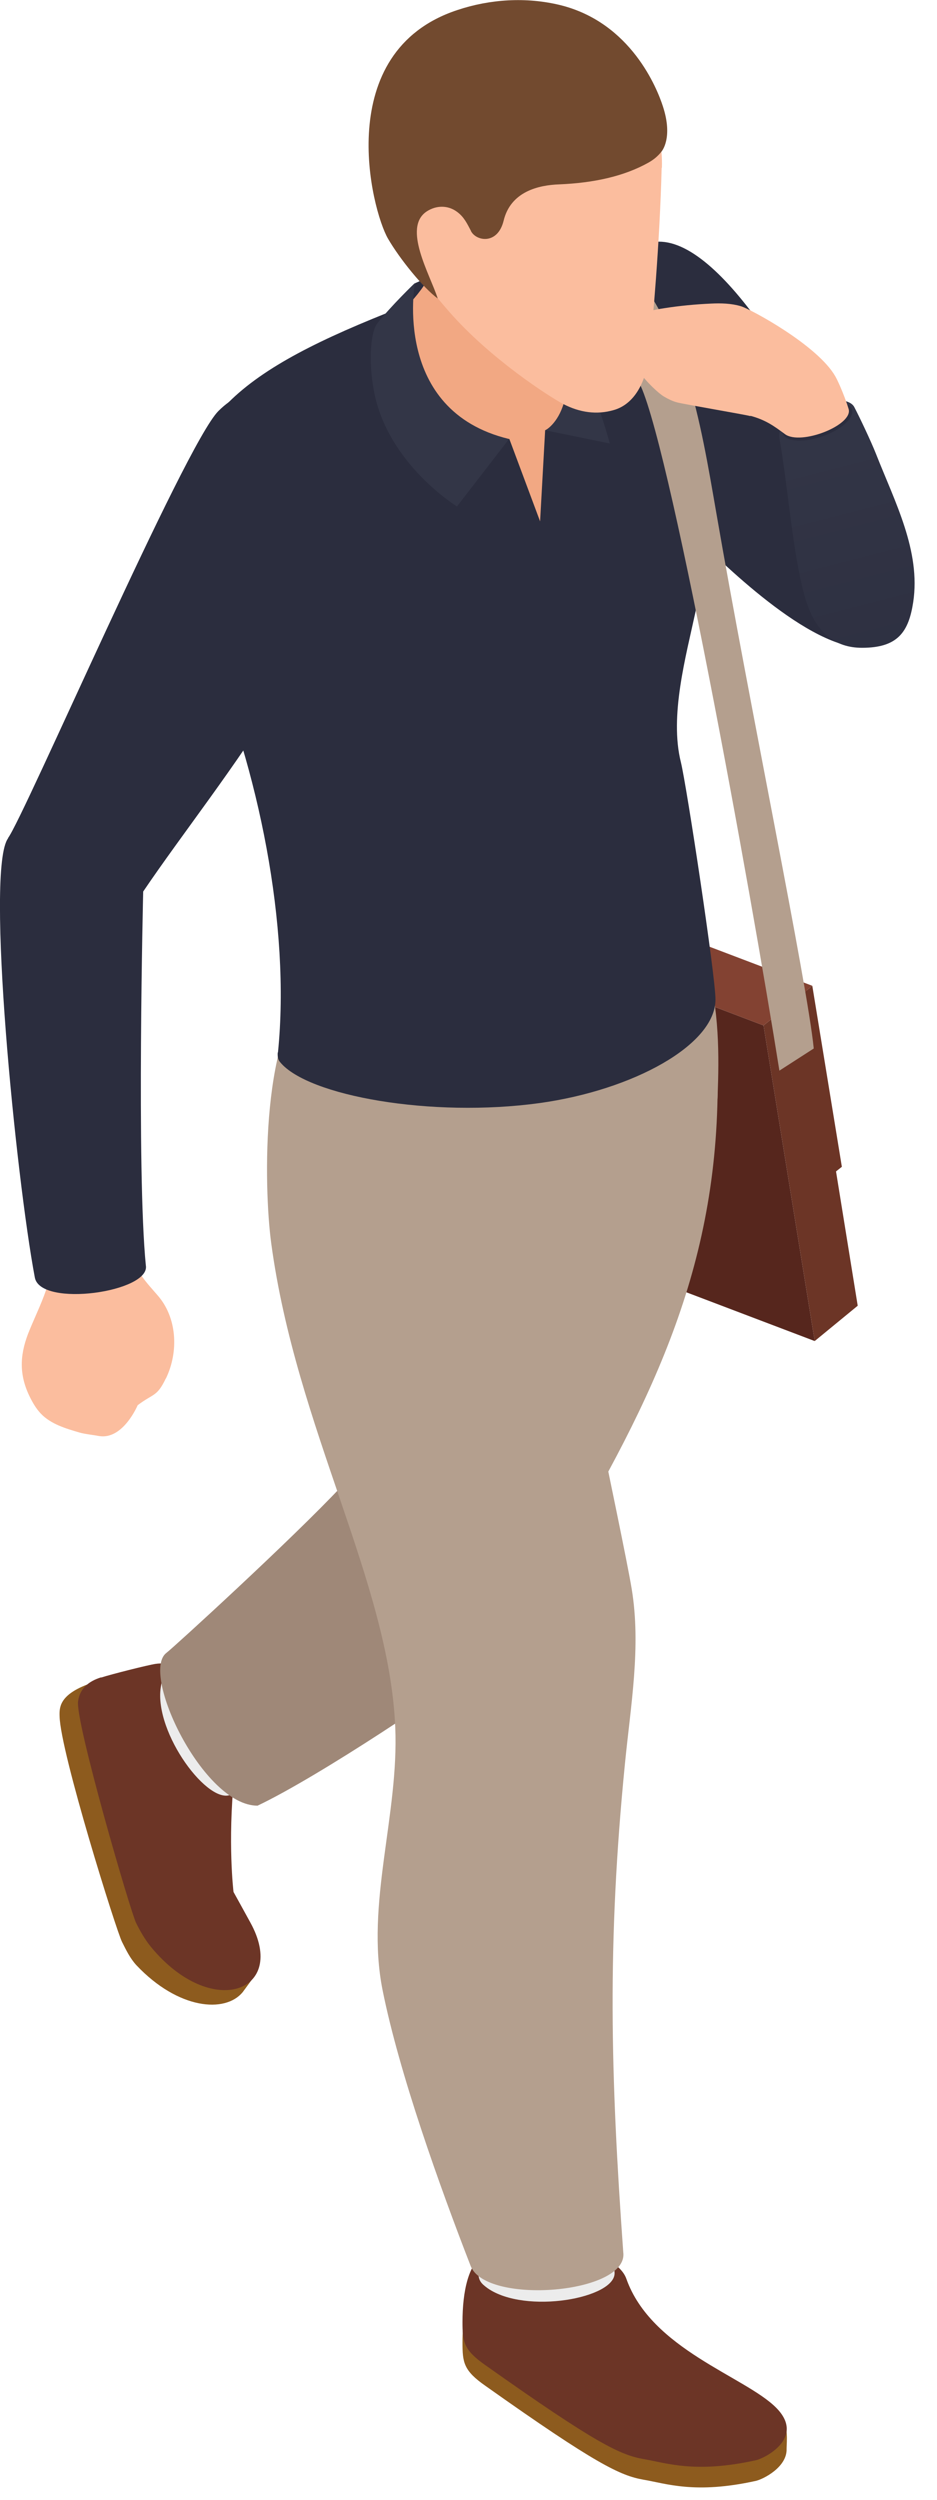
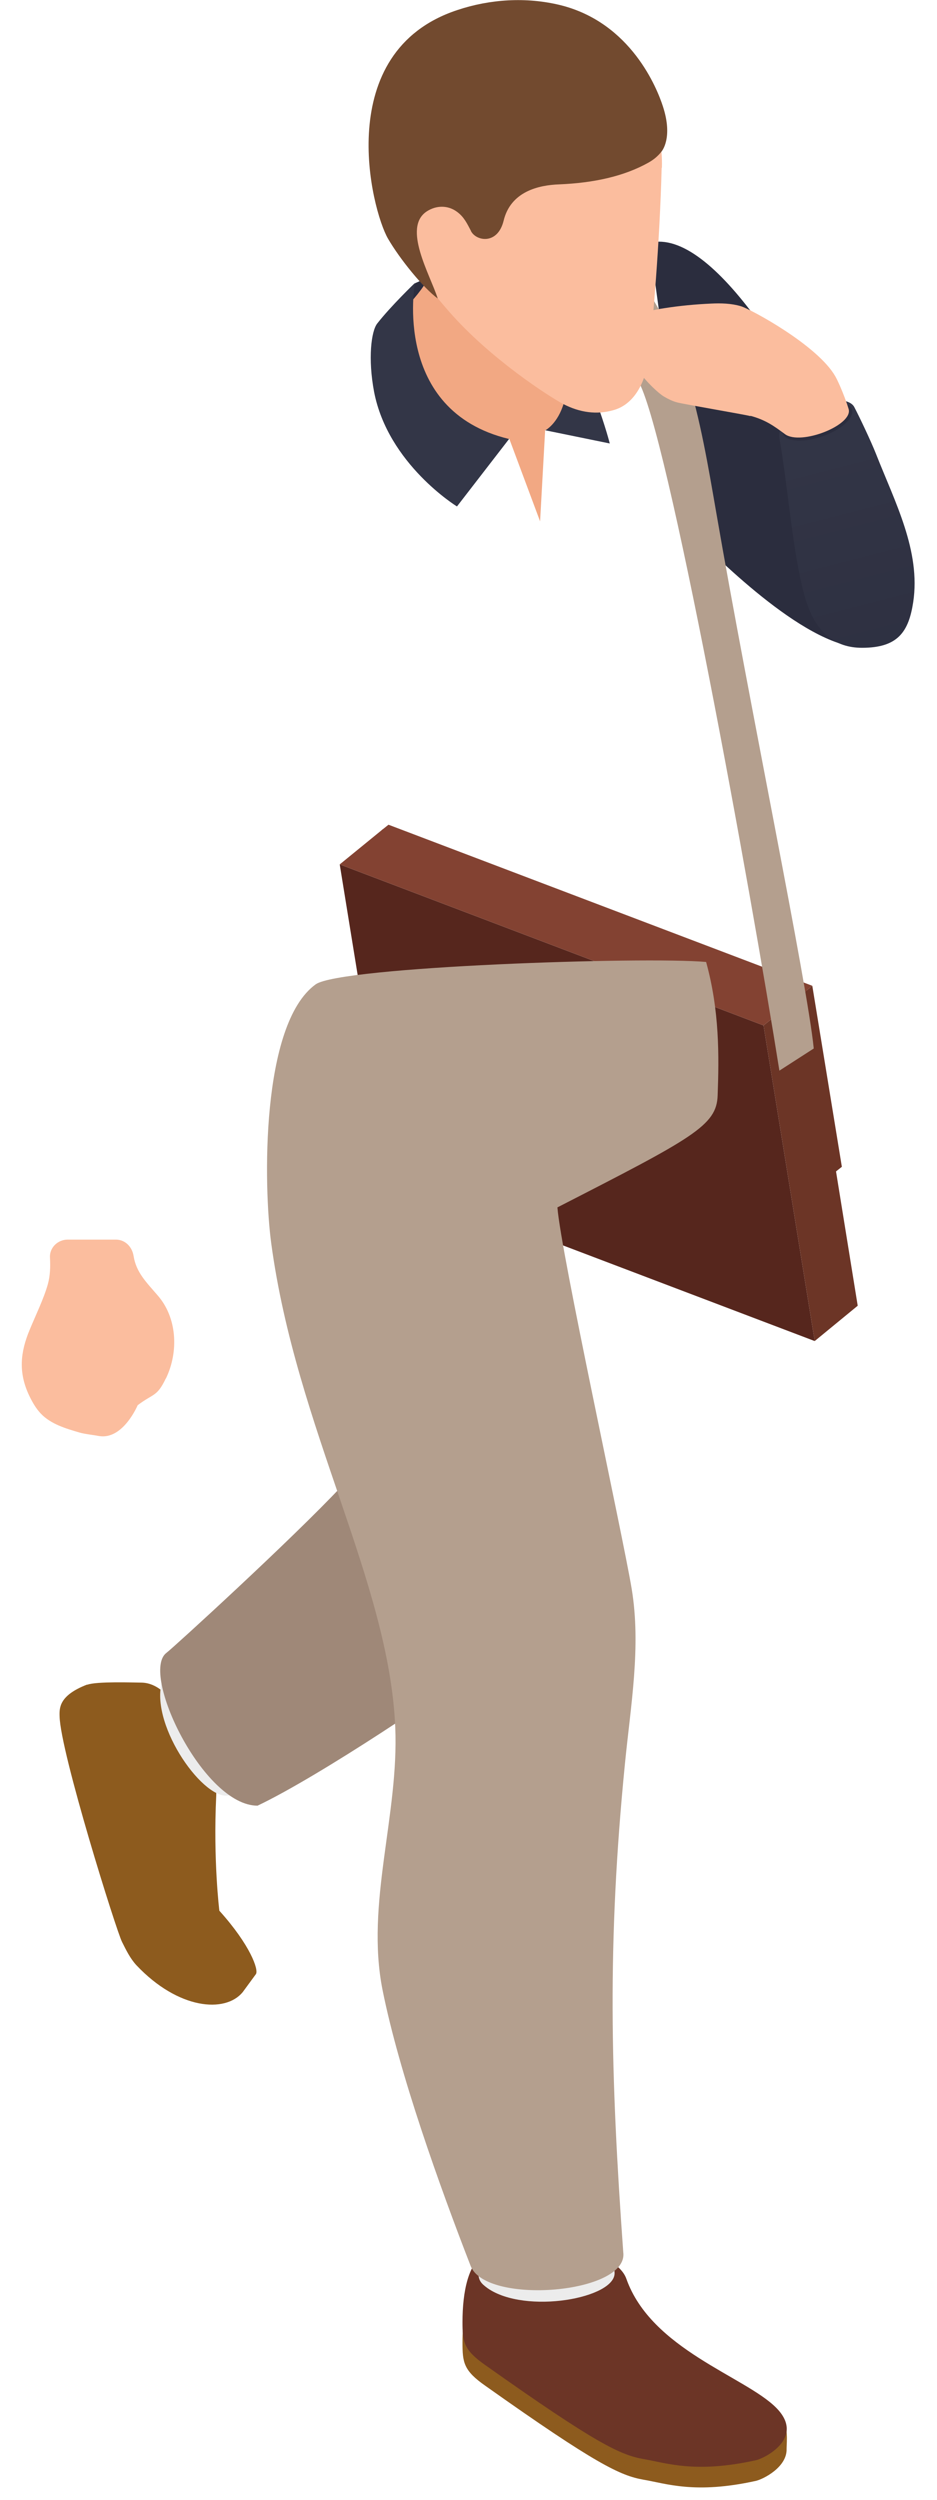
<svg xmlns="http://www.w3.org/2000/svg" width="39" height="104" viewBox="0 0 39 104" fill="none">
  <path d="M35.04 48.541L34.75 48.771L33.53 41.241L33.81 41.011L35.04 48.541Z" fill="#6C3526" />
  <path d="M33.53 41.24L15.88 34.541L16.17 34.31L33.81 41.011L33.53 41.24Z" fill="#834232" />
  <path d="M33.91 55.791L16.27 49.091L14.14 35.961L31.78 42.661L33.91 55.791Z" fill="#56261D" />
  <path d="M35.7 54.321L33.91 55.791L31.78 42.661L33.58 41.201L35.7 54.321Z" fill="#6C3526" />
  <path d="M31.78 42.661L14.14 35.961L15.93 34.501L33.58 41.201L31.78 42.661Z" fill="#834232" />
  <path d="M27.041 10.09L28.68 22.08C28.881 22.19 32.461 26.08 35.12 26.82C36.211 27.12 37.48 24.78 35.961 21.35C33.391 15.54 29.66 9.46 27.041 10.1V10.09Z" fill="#2B2D3E" />
  <path d="M28.491 98.341C27.53 98.38 26.55 98.341 25.53 98.21C23.46 97.971 21.05 97.54 19.34 96.231C19.28 96.621 19.25 97.04 19.25 97.451C19.25 98.281 19.291 98.621 20.21 99.26C24.811 102.52 25.82 102.99 26.78 103.16C27.73 103.32 28.93 103.77 31.46 103.21C31.741 103.15 32.77 102.65 32.74 101.87C32.74 101.61 32.831 100.93 32.52 100.62C31.75 99.85 30 99.281 28.48 98.341H28.491Z" fill="#8D5B1E" />
  <path d="M19.25 96.591C19.25 97.421 19.291 97.761 20.21 98.401C24.811 101.661 25.82 102.131 26.78 102.301C27.73 102.461 28.93 102.911 31.46 102.351C31.84 102.271 33.541 101.401 32.3 100.161C31 98.861 27.11 97.741 26.07 94.801C25.601 93.481 21.98 92.961 20.28 93.711C19.48 94.061 19.25 95.371 19.25 96.601V96.591Z" fill="#6C3526" />
  <path d="M3.63 70.08C2.46 70.53 2.47 71.05 2.48 71.4C2.51 72.89 4.85 80.35 5.08 80.79C5.25 81.13 5.42 81.48 5.68 81.76C7.42 83.6 9.37 83.76 10.1 82.88C10.13 82.84 10.65 82.13 10.65 82.13C10.78 81.96 10.42 80.92 9.13 79.49C9.13 79.49 8.87 77.39 9 74.71C9.02 74.23 8.85 73.79 8.61 73.37C8.19 72.65 7.94 71.83 7.46 71.14C7.09 70.61 6.57 70.01 5.89 70C5.6 70 4.01 69.94 3.63 70.09V70.08Z" fill="#8D5B1E" />
-   <path d="M4.21 69.78C3.7 69.94 3.33 70.23 3.25 70.77C3.12 71.6 5.44 79.57 5.67 80.01C5.84 80.35 6.03 80.68 6.27 80.98C8.8 84.07 12.01 82.86 10.42 79.98C10.23 79.63 9.72 78.71 9.72 78.71C9.72 78.71 9.47 76.65 9.75 73.91C9.8 73.43 8.59 68.9 6.48 69.22C6.19 69.26 4.6 69.66 4.21 69.79V69.78Z" fill="#6C3526" />
  <path d="M25.26 92.781C25.16 92.501 25.02 92.211 24.78 92.041C24.58 91.891 24.33 91.841 24.08 91.801C22.96 91.641 21.78 91.861 20.8 92.421L20.17 92.711C19.81 93.231 19.85 93.911 19.9 94.531C19.93 94.871 19.99 94.971 20.29 95.191C21.87 96.301 25.65 95.611 25.58 94.541C25.54 93.941 25.47 93.341 25.26 92.781Z" fill="#ECECEC" />
  <path d="M11.08 73.561C11.29 73.341 11.48 73.091 11.53 72.79C11.57 72.54 11.51 72.29 11.43 72.061C11.07 70.981 10.34 70.031 9.4 69.41L8.85 68.981C8.23 68.891 7.63 69.231 7.1 69.561C6.81 69.74 6.74 69.841 6.69 70.201C6.41 72.111 8.72 75.18 9.65 74.641C10.17 74.341 10.67 74.001 11.08 73.561Z" fill="#ECECEC" />
-   <path d="M28.831 38.78L19.921 41.5C19.781 42.35 19.641 43.21 19.481 44.06C18.241 50.77 19.481 57.7 23.111 63.47L23.251 63.69C23.541 63.69 23.631 63.69 23.931 63.69C27.871 56.91 30.291 51.24 29.811 43.04C29.741 41.83 29.211 39.94 28.831 38.78Z" fill="#B49F8E" />
  <path d="M18.08 66.73C16.84 64.92 15.92 62.94 14.98 60.97C14.74 61.26 14.49 61.54 14.23 61.82C12.17 64.02 7.21 68.55 6.93 68.76C5.82 69.59 8.45 75.12 10.72 75.12C13.33 73.88 18.86 70.16 19.62 69.47C19.19 68.55 18.7 67.63 18.08 66.73Z" fill="#9F8878" />
  <path d="M29.39 40.02C26.831 39.79 14.181 40.21 13.14 40.95C10.841 42.61 10.97 49.38 11.29 51.73C12.331 59.44 16.191 65.78 16.451 71.85C16.61 75.51 15.21 79.19 15.921 82.78C16.62 86.27 18.3 90.95 19.59 94.27C20.23 95.91 26.191 95.43 25.941 93.69C25.41 86.29 25.27 80.86 26.011 73.38C26.25 70.95 26.691 68.5 26.291 66.09C25.901 63.76 23.34 52.09 23.201 50.23C28.84 47.34 29.831 46.83 29.87 45.57C29.93 43.94 29.951 42.05 29.39 40.02Z" fill="#B49F8E" />
-   <path d="M11.56 43.79C11.55 43.93 11.56 44.08 11.661 44.19C12.81 45.59 17.951 46.51 22.46 45.89C26.351 45.35 29.78 43.47 29.78 41.58C29.78 40.6 28.581 32.69 28.34 31.71C27.86 29.79 28.541 27.34 28.96 25.4C29.831 21.38 30.561 18.35 30.48 15.05C30.46 14.16 30.151 13.35 29.8 12.53C27.84 7.96 22.66 10.51 17.311 12.55C10.45 15.17 7.4 17.17 7.52 22.18C7.56 23.85 7.97 25.48 8.63 27.02C10.751 31.98 12.101 38.52 11.57 43.78L11.56 43.79Z" fill="#2B2D3E" />
  <path d="M25.77 10.62C25.55 10.39 25.34 10.191 25.14 10.021C25.14 10.021 22.61 10.72 21.63 11.06C23.53 11.921 24.66 12.841 26.55 15.831C27.75 17.73 31.27 37.17 32.44 44.541L33.87 43.62C33.61 40.95 31.17 29.191 29.82 21.37C29.14 17.46 28.52 13.491 25.78 10.62H25.77Z" fill="#B49F8E" />
  <path d="M32.45 18.29C32.79 20.21 32.99 22.98 33.48 24.76C33.91 26.33 34.76 26.95 35.88 26.95C37.37 26.95 37.82 26.29 38.01 25.05C38.33 22.92 37.25 20.89 36.46 18.88C36.25 18.35 35.78 17.36 35.56 16.94C35.19 16.2 32.2 16.88 32.45 18.3V18.29Z" fill="url(#paint0_linear_2363_1296)" />
-   <path d="M32.58 18.04C32.7 18.38 33.44 18.43 34.24 18.15C35.04 17.87 35.58 17.37 35.46 17.02C35.34 16.68 34.6 16.63 33.8 16.91C33 17.19 32.46 17.69 32.58 18.04Z" fill="#2B2D3E" />
+   <path d="M32.58 18.04C32.7 18.38 33.44 18.43 34.24 18.15C35.04 17.87 35.58 17.37 35.46 17.02C35.34 16.68 34.6 16.63 33.8 16.91C33 17.19 32.46 17.69 32.58 18.04" fill="#2B2D3E" />
  <path d="M31.23 17.31C31.02 17.25 28.43 16.81 28.18 16.74C27.99 16.69 27.81 16.6 27.64 16.5C27.2 16.25 25.14 14.24 26.36 13.27C26.72 12.98 27.2 12.89 27.66 12.82C28.3 12.72 28.94 12.66 29.59 12.63C30.01 12.61 30.44 12.62 30.84 12.74C31.24 12.86 34.03 14.36 34.77 15.66C34.95 15.98 35.22 16.67 35.32 17.01C35.53 17.68 33.33 18.55 32.67 18.06C32.2 17.71 31.86 17.47 31.24 17.3L31.23 17.31Z" fill="#FBBD9E" />
  <path d="M6.91 57.34C7.45 56.21 7.36 54.81 6.57 53.9C6.09 53.34 5.67 52.94 5.56 52.25C5.5 51.87 5.21 51.57 4.82 51.57H2.82C2.4 51.57 2.05 51.91 2.08 52.33C2.1 52.7 2.09 53.07 1.99 53.43C1.83 54.01 1.47 54.75 1.24 55.31C0.84 56.26 0.76 57.11 1.22 58.07C1.35 58.34 1.5 58.6 1.7 58.81C2.12 59.25 2.74 59.43 3.32 59.6C3.58 59.67 3.85 59.69 4.11 59.74C5.12 59.92 5.73 58.46 5.73 58.46C6.39 57.96 6.53 58.12 6.9 57.35L6.91 57.34Z" fill="#FBBD9E" />
-   <path d="M0.34 34.87C-0.62 36.12 0.67 49.01 1.45 53.15C1.69 54.41 6.28 53.75 6.07 52.64C5.68 48.69 5.96 37.09 5.96 37.09C9.2 32.3 15.02 25.7 14.65 19.82C14.51 17.57 11.43 14.76 9.09 17.1C7.69 18.5 0.99 34.01 0.33 34.87H0.34Z" fill="#2B2D3E" />
  <path d="M17.28 11.78L16.64 12.96L17.29 13.691L18.72 12.39L19.11 10.98L17.28 11.78Z" fill="#2B2D3E" />
  <path d="M22.69 17.901L22.48 21.691L21.2 18.261C19.56 18.651 16.38 16.531 16.7 13.271C16.72 13.051 16.82 12.851 16.97 12.701C17.68 11.981 18.52 10.771 19.02 8.321C19.17 7.561 20.06 7.231 20.67 7.711C22.74 9.341 24.36 12.521 24.35 13.891C24.35 14.661 23.84 17.341 22.69 17.901Z" fill="#F2A883" />
  <path d="M22.69 17.9L25.38 18.45C25.38 18.45 24.7 15.7 22.68 11.96C24.76 16.84 22.7 17.9 22.7 17.9H22.69Z" fill="#333647" />
  <path d="M27.55 6.981C27.57 6.131 27.46 5.201 26.74 4.731C25.63 3.991 23.06 2.691 18.62 5.111C17.98 5.461 17.57 6.121 17.13 6.711C16.63 7.381 16.62 7.781 16.7 8.551C16.85 9.991 16.63 10.611 18.69 12.961C20.42 14.941 22.88 16.511 23.43 16.801C24.14 17.171 24.85 17.261 25.54 17.061C26.19 16.881 26.86 16.231 27.03 14.681C27.16 13.501 27.46 10.131 27.54 6.981H27.55Z" fill="#FBBD9E" />
  <path d="M19.6 9.61C19.82 10.04 20.71 10.19 20.96 9.19C21.25 7.97 22.41 7.7 23.28 7.67C24.7 7.61 25.97 7.34 27 6.76C27.21 6.64 27.38 6.5 27.53 6.31C27.53 6.31 28.03 5.76 27.59 4.42C27.36 3.71 26.28 0.94 23.31 0.21C21.91 -0.13 20.4 -0.04 19.03 0.42C13.8 2.15 15.45 8.72 16.15 9.93C16.65 10.79 17.62 11.98 18.22 12.42C17.91 11.44 16.73 9.46 17.77 8.79C18.16 8.54 18.64 8.53 19.02 8.81C19.32 9.03 19.44 9.3 19.61 9.62L19.6 9.61Z" fill="#724A2F" />
  <path d="M21.19 18.261L19.02 21.07C19.02 21.07 16.15 19.311 15.57 16.3C15.31 14.921 15.45 13.78 15.7 13.46C16.27 12.73 17.27 11.771 17.27 11.771C17.27 11.771 16.3 17.081 21.18 18.261H21.19Z" fill="#333647" />
  <defs>
    <linearGradient id="paint0_linear_2363_1296" x1="33.87" y1="16.74" x2="38.2" y2="33.53" gradientUnits="userSpaceOnUse">
      <stop stop-color="#333647" />
      <stop offset="1" stop-color="#2B2D3E" />
    </linearGradient>
  </defs>
</svg>